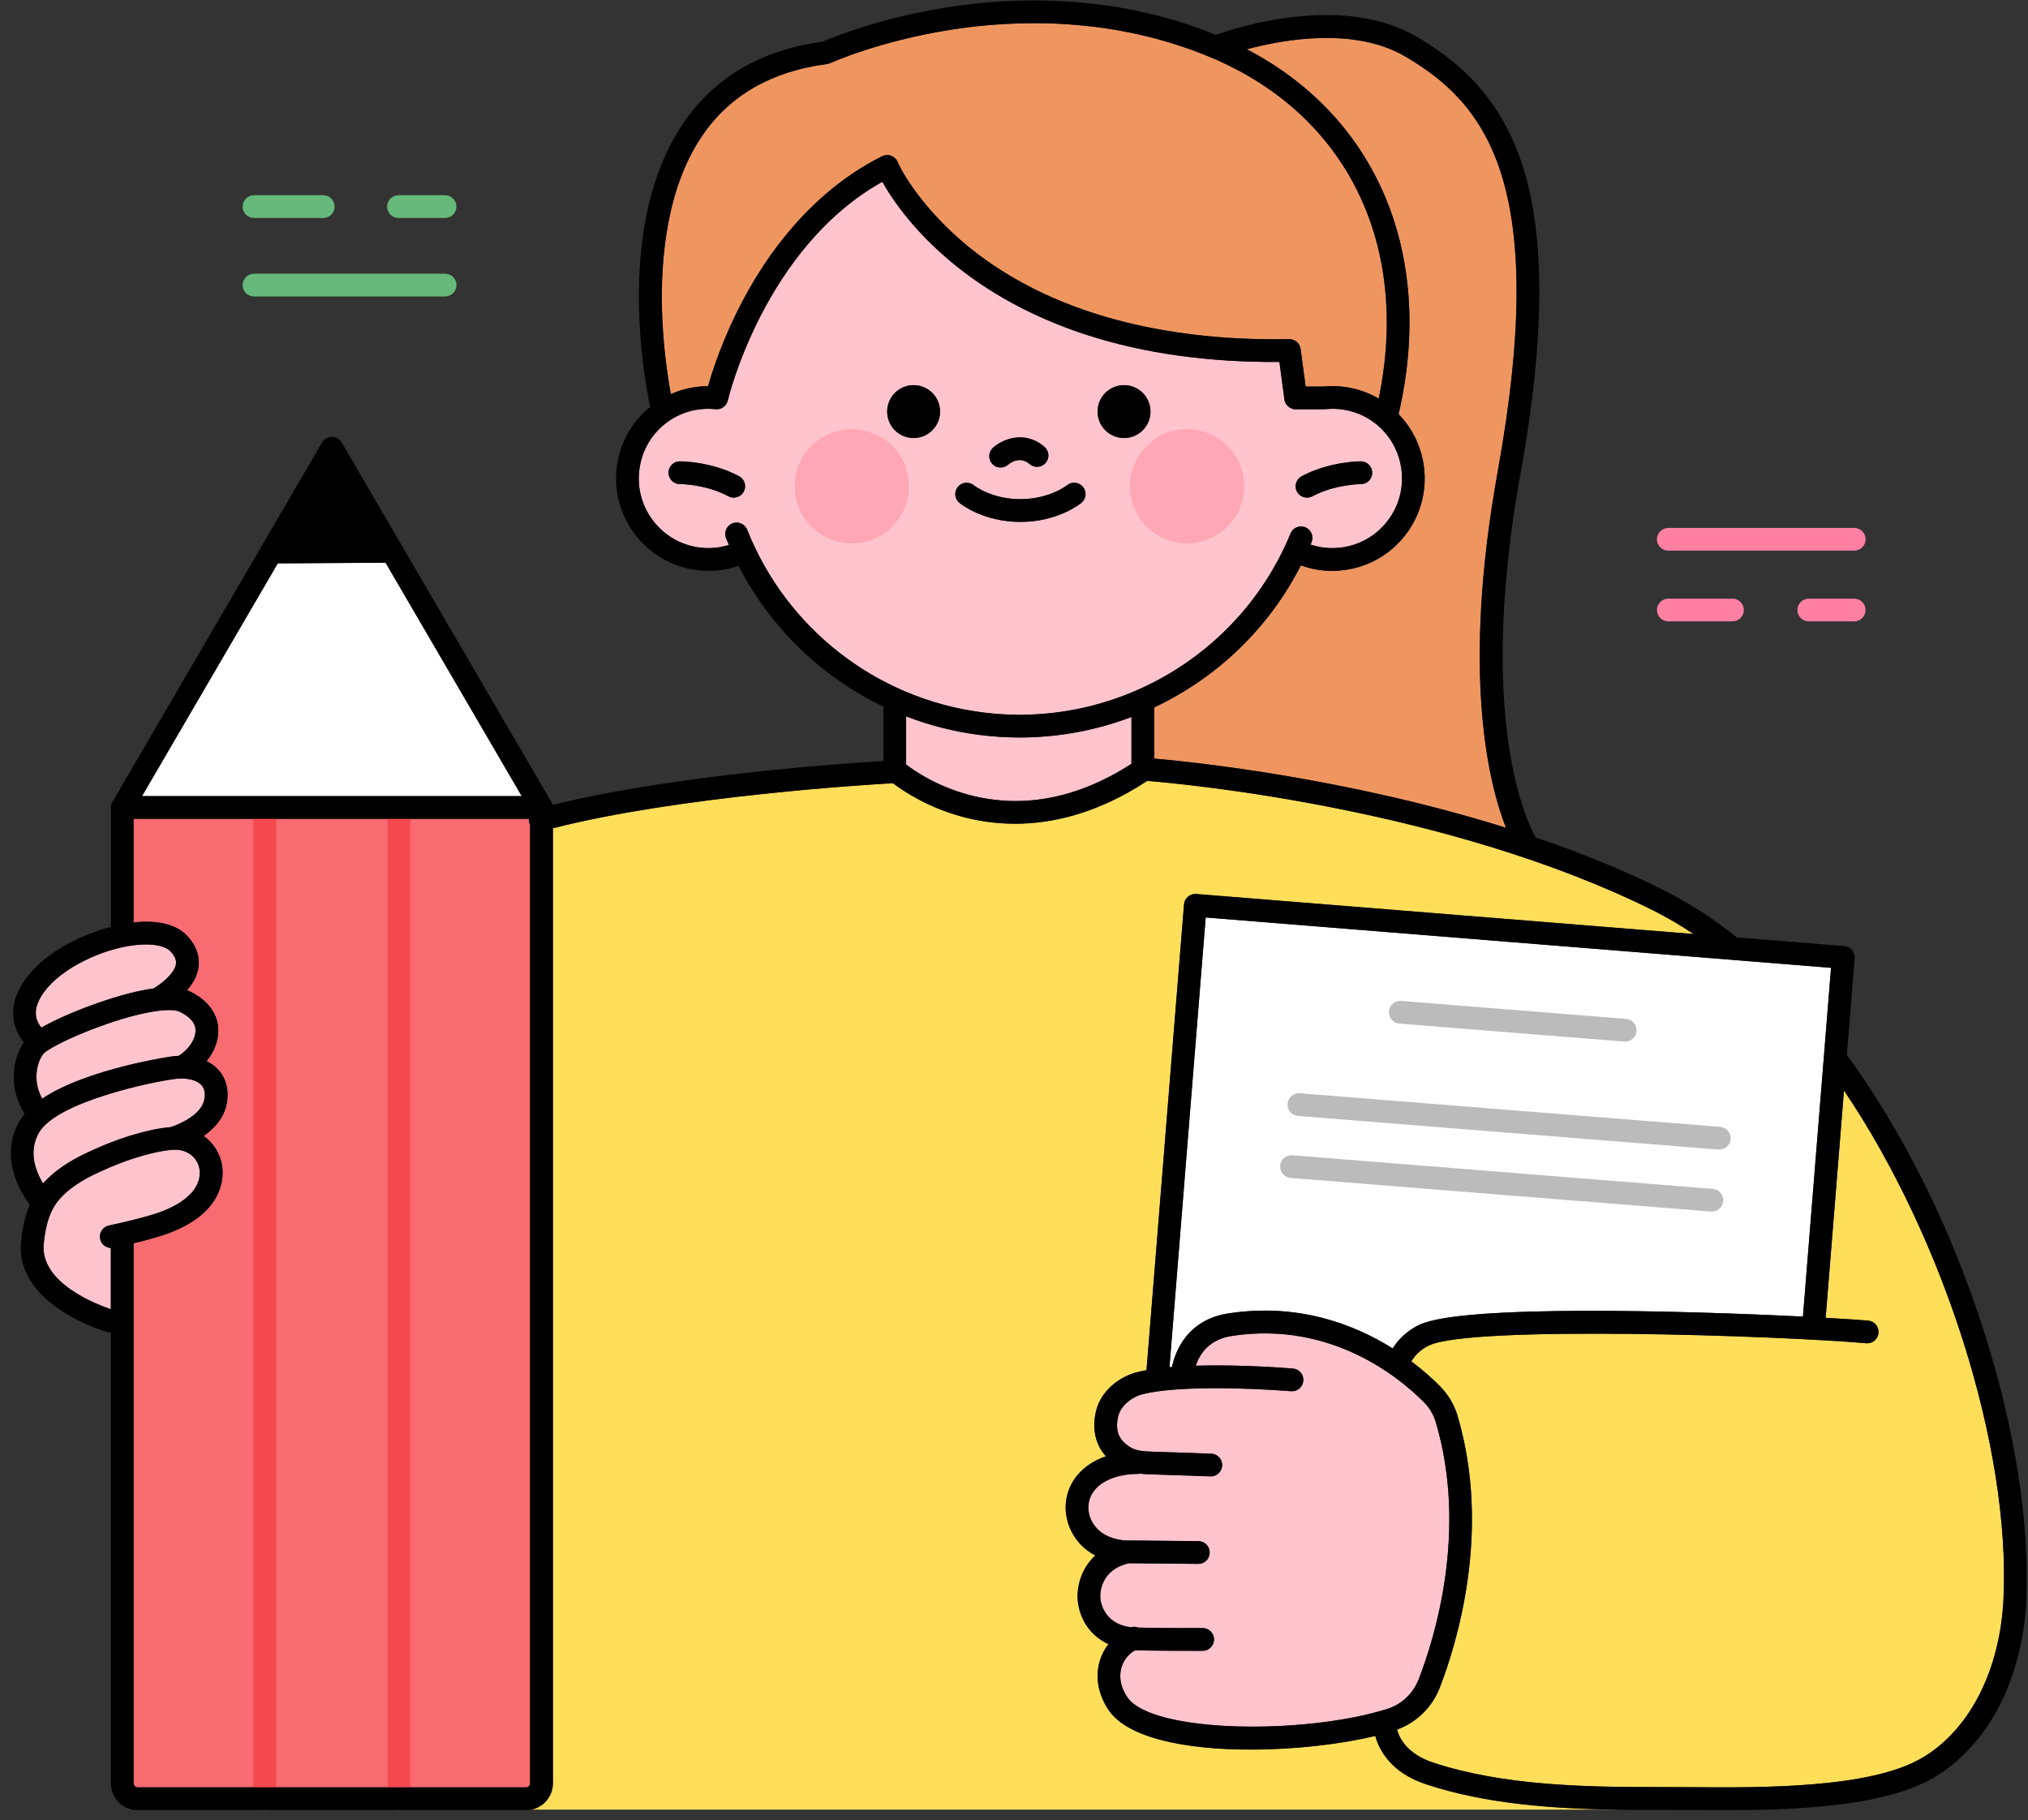
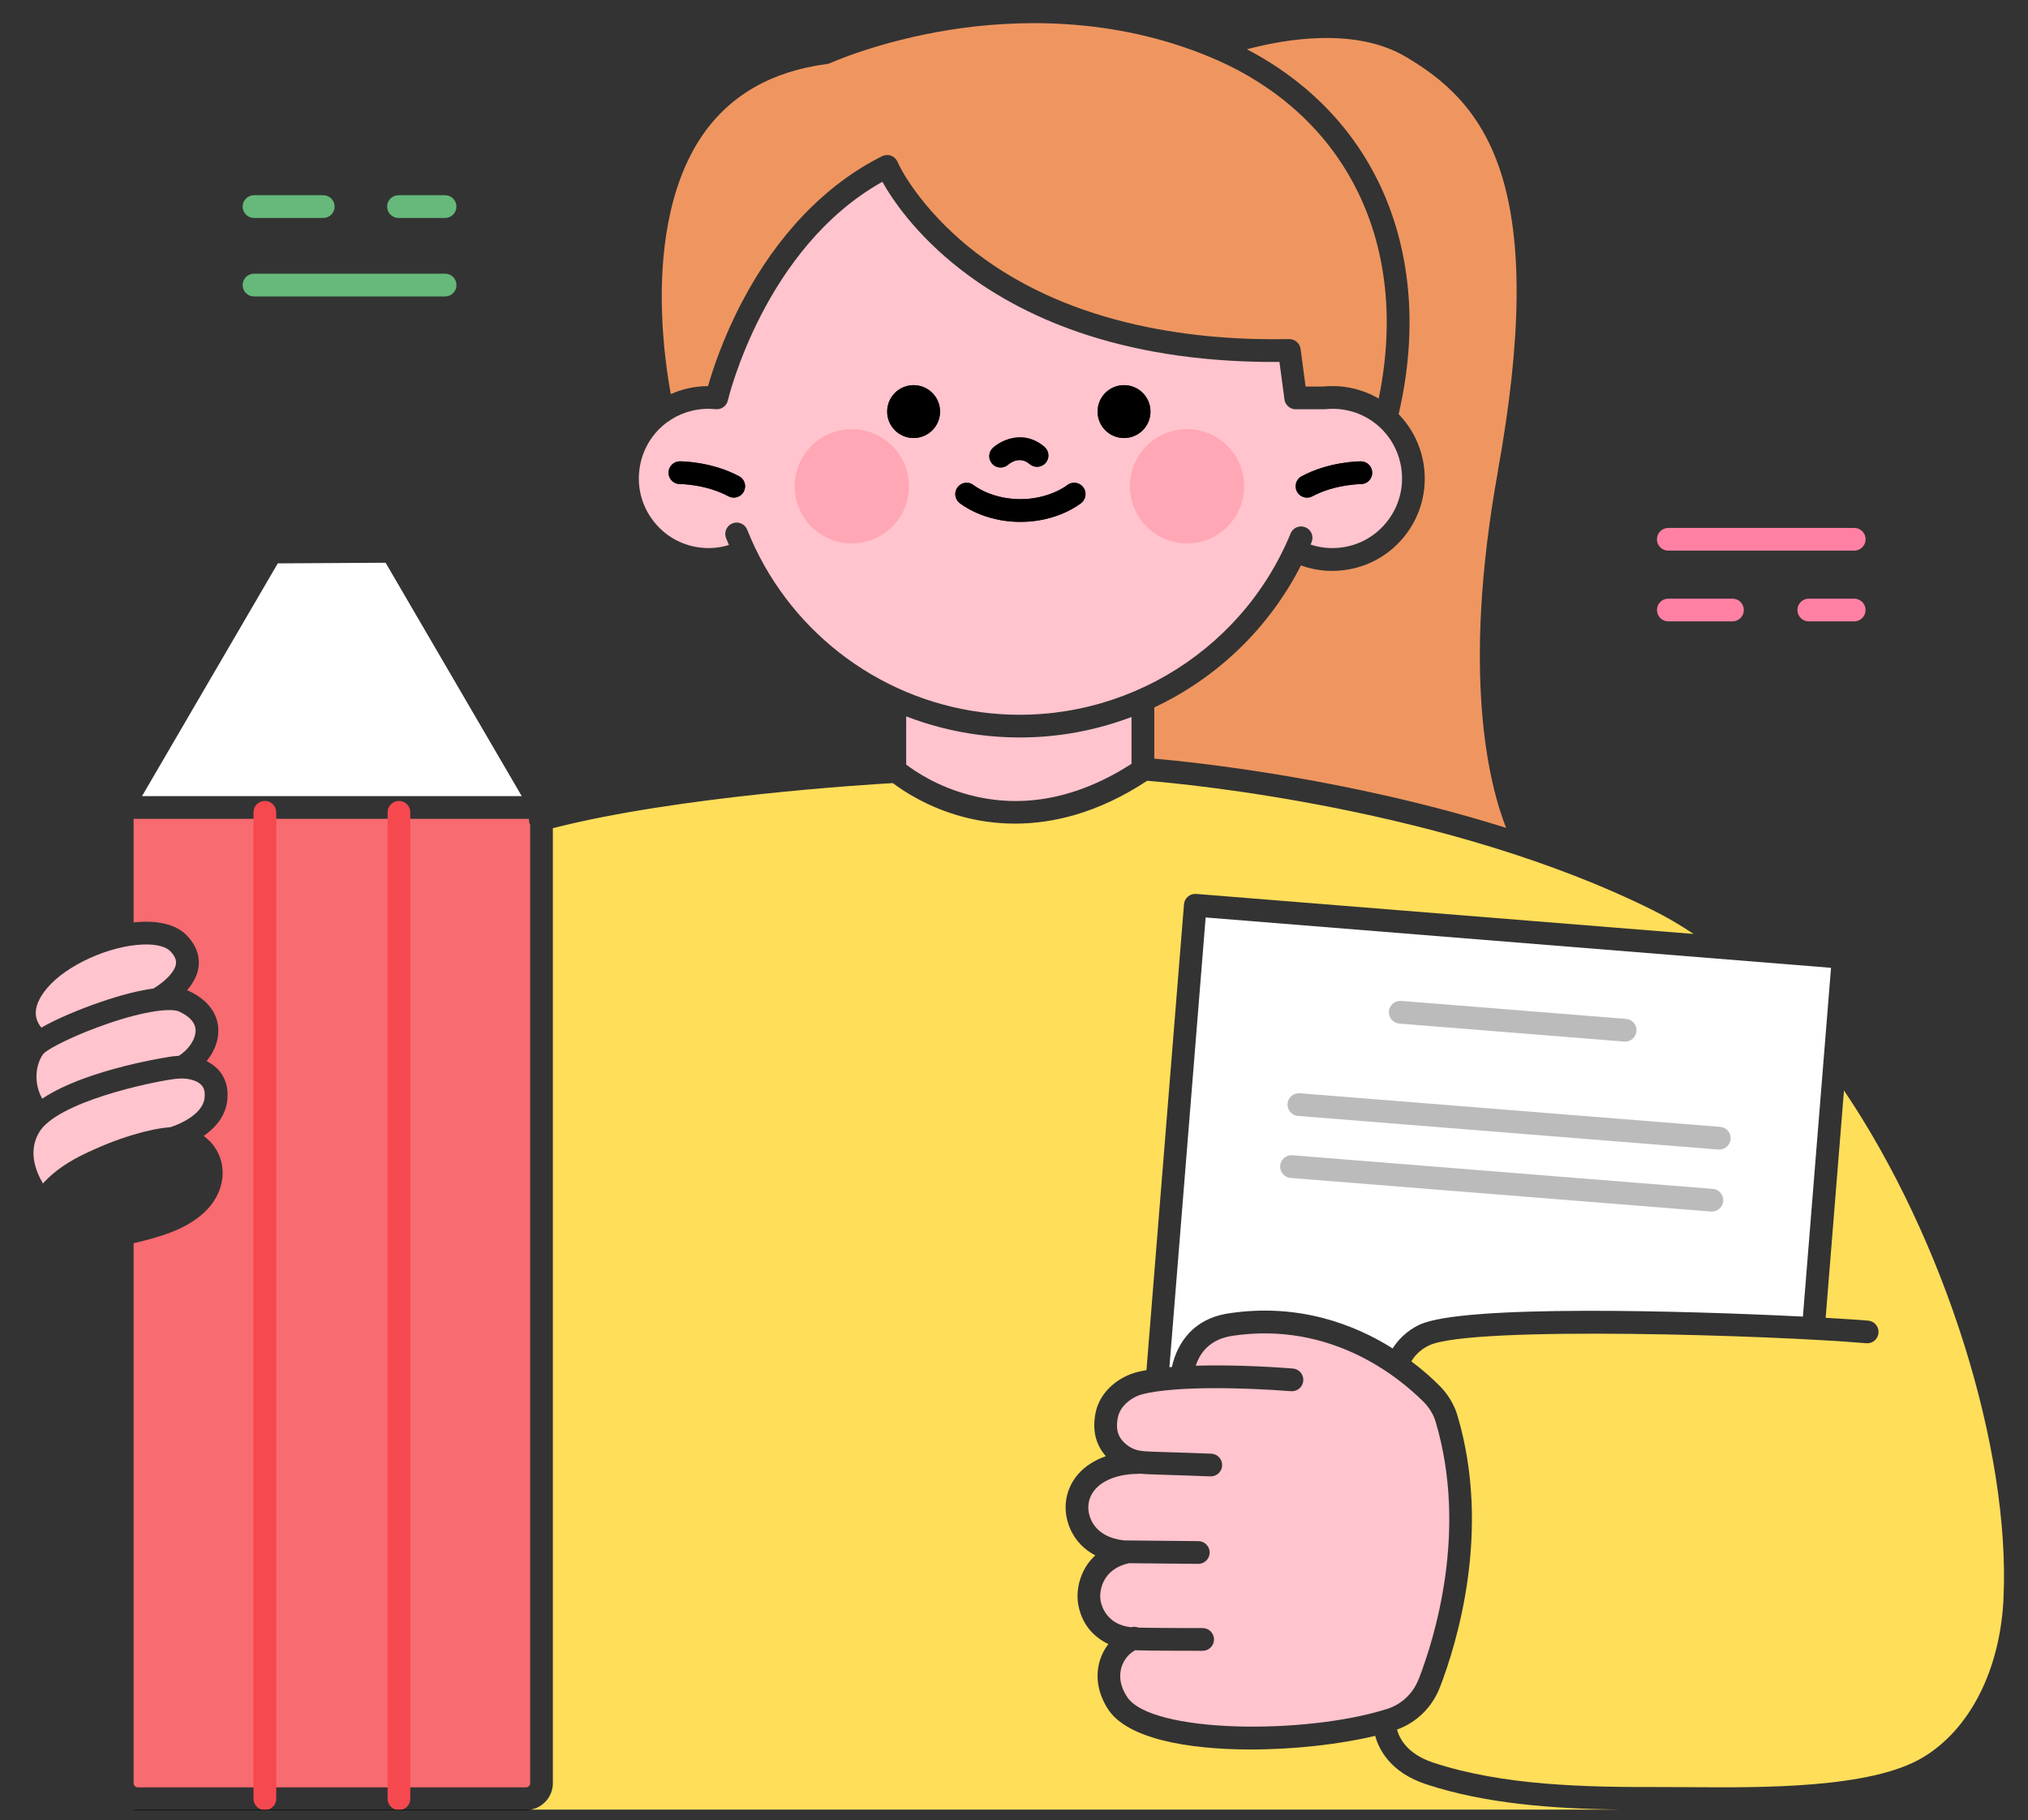
<svg xmlns="http://www.w3.org/2000/svg" width="176" height="158" viewBox="0 0 176 158" fill="none">
  <rect x="0" y="0" width="176" height="158" fill="#333333" stroke="none" />
  <path d="M45.908 71.076H11.596V80.069C11.874 80.04 12.15 80.017 12.409 80.01C14.11 79.961 15.431 80.374 16.228 81.213C17.222 82.259 17.323 83.272 17.231 83.938C17.127 84.705 16.73 85.38 16.235 85.951C16.287 85.97 16.336 85.99 16.382 86.013C18.569 87.026 18.93 88.557 18.949 89.377C18.976 90.403 18.546 91.35 17.93 92.108C18.29 92.285 18.608 92.508 18.874 92.777C19.366 93.278 19.91 94.183 19.707 95.632C19.517 96.983 18.618 97.947 17.674 98.603C17.979 98.819 18.254 99.078 18.487 99.376C19.307 100.425 19.536 101.783 19.113 103.104C18.379 105.405 16.005 106.609 14.143 107.215C13.307 107.487 12.458 107.71 11.596 107.917V154.78C11.596 154.98 11.76 155.143 11.96 155.143H45.646C45.846 155.143 46.01 154.98 46.01 154.78V71.597C45.981 71.538 45.954 71.479 45.938 71.414C45.908 71.302 45.899 71.191 45.908 71.083V71.076Z" fill="#F86B70" />
  <path d="M34.623 69.523C34.079 69.523 33.637 69.966 33.637 70.51V156.128C33.637 156.673 34.079 157.115 34.623 157.115C35.168 157.115 35.61 156.673 35.61 156.128V70.51C35.61 69.966 35.168 69.523 34.623 69.523Z" fill="#F6494F" />
  <path d="M22.985 69.523C22.441 69.523 21.998 69.966 21.998 70.51V156.128C21.998 156.673 22.441 157.115 22.985 157.115C23.529 157.115 23.972 156.673 23.972 156.128V70.51C23.972 69.966 23.529 69.523 22.985 69.523Z" fill="#F6494F" />
  <path d="M123.121 145.757C124.502 142.19 127.403 132.869 124.593 123.414C124.407 122.784 124.046 122.188 123.551 121.689C121.403 119.535 115.489 114.663 106.939 115.952C104.945 116.254 104.116 117.486 103.775 118.545C106.503 118.463 109.581 118.585 112.197 118.788C112.742 118.83 113.148 119.306 113.106 119.85C113.063 120.394 112.588 120.798 112.043 120.758C107.873 120.43 101.998 120.302 99.169 121.014C98.254 121.243 97.221 122.011 97.015 123.024C96.782 124.171 97.064 124.922 97.959 125.538C98.49 125.902 99.044 125.981 100.015 126.007C101.923 126.06 105.083 126.181 105.116 126.181C105.66 126.2 106.086 126.659 106.063 127.204C106.044 127.735 105.604 128.151 105.077 128.151C105.063 128.151 105.05 128.151 105.037 128.151C105.004 128.151 101.854 128.03 99.959 127.977C99.618 127.968 99.277 127.951 98.939 127.912C98.87 127.928 98.802 127.935 98.729 127.935C96.726 127.935 94.628 128.777 94.457 130.656C94.372 131.594 94.916 133.43 97.572 133.712H97.834C97.883 133.712 97.929 133.712 97.979 133.715L104.004 133.771C104.549 133.777 104.988 134.223 104.981 134.767C104.975 135.308 104.536 135.744 103.995 135.744C103.995 135.744 103.988 135.744 103.985 135.744L97.982 135.688C95.582 136.22 95.385 138.2 95.513 138.928C95.602 139.429 96.057 141.016 98.159 141.246C98.375 141.183 98.595 141.2 98.792 141.278C100.477 141.321 104.329 141.318 104.372 141.318C104.916 141.318 105.358 141.76 105.358 142.304C105.358 142.849 104.919 143.291 104.372 143.291C104.345 143.291 104.231 143.291 104.05 143.291C103.024 143.291 99.844 143.288 98.506 143.245C97.962 143.547 97.536 144.065 97.339 144.681C97.156 145.262 97.087 146.19 97.821 147.301C99.893 150.445 113.243 150.606 120.387 148.334C121.639 147.937 122.633 146.996 123.115 145.753L123.121 145.757Z" fill="#FFC4CD" />
  <path d="M129.997 40.858C132.079 29.341 132.158 20.856 130.233 14.919C128.43 9.358 125.069 6.752 122.017 4.939C117.64 2.336 111.519 3.395 108.211 4.277C113.555 7.07 117.581 11.24 119.939 16.45C122.522 22.161 123.02 28.905 121.381 35.954C122.578 37.183 123.348 38.76 123.578 40.488C123.856 42.609 123.296 44.714 121.991 46.415C120.689 48.114 118.801 49.205 116.68 49.484C116.322 49.53 115.968 49.556 115.614 49.556C114.739 49.556 113.877 49.412 113.041 49.127C112.995 49.11 112.949 49.091 112.909 49.068C110.103 54.582 105.569 58.864 100.176 61.405V65.85C103.661 66.155 116.942 67.539 130.708 71.86C129.253 68.165 126.791 58.631 130.004 40.862L129.997 40.858Z" fill="#EF9660" />
  <path d="M106.639 113.999C112.694 113.084 117.543 114.959 120.861 117.044C121.277 116.389 122.012 115.533 123.215 114.976C127.025 113.218 146.348 113.776 156.465 114.281L158.905 84.007L104.632 79.637L101.488 118.671C101.56 118.664 101.633 118.657 101.705 118.654C101.996 117.294 103.029 114.543 106.636 113.999H106.639Z" fill="white" />
  <path d="M173.874 138.738C174.484 125.7 168.727 107.54 160.029 94.652L158.439 114.389C160.153 114.484 161.448 114.573 162.13 114.632C162.675 114.681 163.075 115.159 163.025 115.7C162.976 116.245 162.497 116.645 161.957 116.595C154.344 115.923 127.801 115.041 124.041 116.772C123.208 117.156 122.729 117.756 122.483 118.166C123.539 118.959 124.365 119.716 124.942 120.297C125.667 121.025 126.198 121.91 126.48 122.851C129.463 132.889 126.408 142.712 124.959 146.469C124.293 148.187 122.949 149.505 121.244 150.128C121.408 150.774 122.031 152.223 124.382 152.997C130.437 154.99 137.512 155.137 144.243 155.118C144.98 155.118 145.81 155.121 146.685 155.128C152.914 155.173 162.33 155.246 166.842 152.567C170.956 150.125 173.585 144.954 173.877 138.735L173.874 138.738Z" fill="#FFDE5A" />
  <path d="M112.002 46.305C112.209 45.8 112.786 45.561 113.291 45.768C113.795 45.974 114.035 46.551 113.828 47.056C113.799 47.128 113.769 47.197 113.74 47.269C114.609 47.558 115.51 47.643 116.425 47.522C118.025 47.312 119.448 46.489 120.428 45.207C121.411 43.925 121.834 42.338 121.625 40.739C121.195 37.473 118.29 35.178 115.015 35.519C114.982 35.522 114.946 35.526 114.913 35.526H112.451C112.451 35.526 112.435 35.526 112.428 35.526C112.405 35.526 112.382 35.526 112.359 35.522C112.35 35.522 112.34 35.522 112.33 35.519C112.307 35.519 112.284 35.513 112.261 35.509C112.251 35.509 112.241 35.506 112.235 35.503C112.212 35.496 112.189 35.493 112.169 35.486C112.159 35.486 112.15 35.48 112.143 35.477C112.123 35.47 112.1 35.463 112.081 35.454C112.071 35.45 112.061 35.447 112.055 35.441C112.035 35.431 112.015 35.421 111.996 35.411C111.986 35.408 111.979 35.401 111.969 35.398C111.95 35.388 111.933 35.375 111.914 35.365C111.907 35.358 111.897 35.355 111.891 35.349C111.874 35.336 111.855 35.322 111.838 35.309C111.832 35.303 111.825 35.296 111.815 35.29C111.799 35.276 111.782 35.26 111.766 35.244C111.76 35.237 111.753 35.231 111.746 35.224C111.73 35.208 111.717 35.191 111.701 35.175C111.694 35.168 111.687 35.158 111.681 35.152C111.668 35.136 111.655 35.119 111.641 35.099C111.635 35.09 111.628 35.08 111.622 35.073C111.612 35.057 111.599 35.041 111.589 35.021C111.582 35.011 111.576 34.998 111.569 34.985C111.56 34.968 111.553 34.952 111.546 34.936C111.54 34.922 111.533 34.906 111.53 34.893C111.523 34.877 111.52 34.863 111.514 34.847C111.507 34.831 111.504 34.811 111.497 34.795C111.494 34.782 111.491 34.768 111.487 34.752C111.484 34.732 111.481 34.713 111.478 34.696C111.478 34.686 111.474 34.677 111.471 34.667L111.038 31.418C104.924 31.46 99.331 30.683 94.4 29.097C90.239 27.759 86.541 25.848 83.404 23.418C79.473 20.372 77.424 17.291 76.575 15.779C66.316 21.526 63.198 34.624 63.166 34.758C63.054 35.244 62.598 35.572 62.103 35.519C60.674 35.372 59.317 35.726 58.202 36.44C58.127 36.513 58.041 36.572 57.943 36.617C56.641 37.555 55.72 39.011 55.494 40.739C55.284 42.338 55.707 43.925 56.691 45.207C57.674 46.489 59.094 47.309 60.694 47.522C61.566 47.636 62.431 47.561 63.261 47.305C63.175 47.109 63.093 46.909 63.011 46.709C62.812 46.204 63.057 45.63 63.566 45.427C64.07 45.227 64.644 45.473 64.847 45.981C68.251 54.548 76.034 60.619 85.164 61.822C96.59 63.331 107.629 56.947 112.005 46.305H112.002ZM112.966 41.335C115.382 40.044 117.999 40.044 118.11 40.044C118.654 40.044 119.094 40.489 119.09 41.037C119.09 41.581 118.648 42.017 118.103 42.017C118.077 42.017 115.858 42.027 113.894 43.076C113.746 43.155 113.586 43.191 113.432 43.191C113.077 43.191 112.737 43.001 112.559 42.669C112.304 42.188 112.484 41.591 112.966 41.335ZM64.549 42.669C64.372 43.001 64.031 43.191 63.677 43.191C63.52 43.191 63.362 43.155 63.215 43.076C61.231 42.017 59.028 42.014 59.008 42.017H59.002C58.461 42.017 58.018 41.578 58.015 41.037C58.015 40.493 58.451 40.047 58.995 40.044C59.107 40.044 61.723 40.044 64.139 41.335C64.621 41.591 64.802 42.191 64.546 42.669H64.549ZM86.184 38.857C86.954 38.171 88.882 37.273 90.646 38.788C91.059 39.142 91.108 39.765 90.751 40.178C90.397 40.591 89.774 40.64 89.361 40.283C88.466 39.516 87.594 40.243 87.495 40.332C87.308 40.499 87.072 40.581 86.84 40.581C86.567 40.581 86.295 40.47 86.102 40.25C85.741 39.843 85.777 39.221 86.184 38.857ZM79.289 38.021C78.02 38.021 76.994 36.995 76.994 35.726C76.994 34.457 78.02 33.431 79.289 33.431C80.558 33.431 81.584 34.457 81.584 35.726C81.584 36.995 80.558 38.021 79.289 38.021ZM93.852 43.647C93.77 43.715 91.816 45.299 88.558 45.299C85.299 45.299 83.345 43.715 83.263 43.647C82.843 43.299 82.784 42.676 83.132 42.257C83.479 41.837 84.096 41.778 84.515 42.122C84.551 42.151 86.059 43.325 88.558 43.325C91.056 43.325 92.58 42.138 92.593 42.125C93.013 41.778 93.636 41.837 93.984 42.257C94.331 42.676 94.272 43.299 93.852 43.647ZM97.55 38.021C96.282 38.021 95.256 36.995 95.256 35.726C95.256 34.457 96.282 33.431 97.55 33.431C98.819 33.431 99.846 34.457 99.846 35.726C99.846 36.995 98.819 38.021 97.55 38.021Z" fill="#FFC4CD" />
-   <path d="M9.446 106.378C10.856 106.073 12.226 105.761 13.528 105.338C14.692 104.961 16.725 104.089 17.23 102.502C17.449 101.814 17.341 101.116 16.928 100.591C16.492 100.037 15.797 99.749 15.02 99.801C14.075 99.867 13.115 100.112 12.472 100.293C11.223 100.634 9.909 101.132 8.443 101.817C7.027 102.48 6.02 103.161 5.279 103.961C4.43 104.876 3.971 106.115 3.794 107.981C3.473 111.381 8.453 113.249 9.62 113.643V108.328C9.181 108.312 8.791 108.004 8.692 107.555C8.578 107.024 8.915 106.496 9.446 106.381V106.378Z" fill="#FFC4CD" />
  <path d="M119.357 150.67C116.371 151.392 112.384 151.857 108.532 151.857C103.05 151.857 97.844 150.91 96.181 148.388C95.277 147.015 95.021 145.487 95.467 144.084C95.627 143.582 95.877 143.113 96.191 142.704C94.962 142.123 93.893 141.041 93.575 139.274C93.359 138.071 93.683 136.261 95.054 135.009C93.011 133.943 92.365 131.904 92.493 130.478C92.667 128.56 93.978 127.091 95.972 126.4C95.25 125.586 94.729 124.38 95.08 122.633C95.463 120.721 97.168 119.479 98.686 119.098C98.936 119.036 99.208 118.98 99.496 118.928L102.752 78.497C102.794 77.953 103.27 77.55 103.814 77.593L146.979 81.068C145.811 80.287 144.631 79.596 143.444 79.006C125.649 70.154 102.827 68.036 99.555 67.773C95.257 70.606 91.323 71.491 88.087 71.491C86.349 71.491 84.815 71.236 83.53 70.891C80.51 70.078 78.396 68.665 77.487 67.973C75.422 68.091 58.925 69.091 47.981 71.885V154.778C47.981 155.922 47.155 156.876 46.066 157.076H140.53C134.796 156.995 128.967 156.585 123.76 154.873C120.626 153.841 119.649 151.801 119.347 150.67H119.357Z" fill="#FFDE5A" />
  <path d="M33.464 48.846L24.107 48.901L12.324 69.107H45.28L33.464 48.846Z" fill="white" />
  <path d="M84.901 63.778C82.734 63.493 80.636 62.952 78.643 62.182V66.365C79.38 66.929 81.338 68.27 84.134 69.004C88.77 70.224 93.501 69.316 98.199 66.303V62.234C95.143 63.395 91.862 64.014 88.498 64.014C87.308 64.014 86.111 63.936 84.904 63.778H84.901Z" fill="#FFC4CD" />
  <path d="M3.588 89.198C4.916 88.434 6.906 87.604 8.634 87.008C10.631 86.319 12.155 85.959 13.325 85.801C14.44 85.113 15.184 84.303 15.27 83.674C15.286 83.542 15.342 83.149 14.791 82.572C14.404 82.165 13.555 81.949 12.463 81.982C9.529 82.07 5.778 83.765 4.097 85.759C3.352 86.641 3.024 87.454 3.12 88.172C3.179 88.604 3.385 88.952 3.588 89.198Z" fill="#FFC4CD" />
  <path d="M58.218 34.207C59.231 33.755 60.329 33.518 61.447 33.515C61.821 32.194 62.722 29.397 64.404 26.191C67.457 20.375 71.656 16.005 76.551 13.559C76.794 13.438 77.076 13.421 77.331 13.516C77.587 13.611 77.79 13.805 77.899 14.054C78.492 15.428 80.685 18.85 84.708 21.939C93.144 28.414 104.136 29.591 111.874 29.433C112.372 29.427 112.805 29.791 112.87 30.289L113.306 33.551H114.854C116.539 33.387 118.204 33.755 119.65 34.597C122.404 21.237 116.896 9.953 105.113 4.995C96.527 1.383 88.013 1.701 82.383 2.599C76.246 3.582 72.096 5.454 72.056 5.474C71.968 5.517 71.869 5.543 71.771 5.556C67.004 6.172 63.371 8.248 60.975 11.723C57.85 16.257 57.329 22.444 57.444 26.834C57.526 29.988 57.936 32.692 58.215 34.204L58.218 34.207Z" fill="#EF9660" />
  <path d="M7.607 100.03C9.174 99.296 10.593 98.761 11.944 98.391C12.639 98.194 13.685 97.928 14.77 97.843C15.603 97.594 17.553 96.728 17.747 95.358C17.858 94.568 17.557 94.26 17.459 94.161C17.042 93.735 16.177 93.532 15.255 93.643C13.082 93.906 4.918 95.663 3.387 98.302C2.781 99.348 2.748 100.545 3.289 101.856C3.423 102.181 3.577 102.476 3.728 102.728C3.761 102.692 3.79 102.653 3.826 102.617C4.748 101.627 5.948 100.804 7.6 100.03H7.607Z" fill="#FFC4CD" />
  <path d="M9.319 88.866C6.768 89.745 4.889 90.683 4.129 91.181C4.073 91.23 4.014 91.27 3.952 91.306C3.883 91.358 3.83 91.401 3.798 91.437C3.306 92.014 2.729 93.643 3.66 95.368C7.591 92.742 14.935 91.696 15.023 91.686C15.187 91.666 15.351 91.653 15.512 91.647C16.361 91.132 16.994 90.188 16.974 89.427C16.957 88.781 16.479 88.234 15.551 87.804C14.882 87.496 12.695 87.703 9.319 88.863V88.866Z" fill="#FFC4CD" />
  <path d="M77.602 45.537C79.438 43.506 79.281 40.372 77.251 38.535C75.22 36.699 72.086 36.856 70.249 38.886C68.413 40.917 68.57 44.051 70.6 45.888C72.63 47.724 75.765 47.567 77.602 45.537Z" fill="#FFA7B4" />
  <path d="M107.968 41.958C108.106 44.692 106.001 47.02 103.267 47.157C100.532 47.295 98.205 45.19 98.067 42.456C97.929 39.722 100.034 37.394 102.768 37.256C105.503 37.119 107.83 39.224 107.968 41.958Z" fill="#FFA7B4" />
  <path d="M92.591 42.129C92.591 42.129 91.069 43.329 88.555 43.329C86.04 43.329 84.552 42.155 84.512 42.126C84.093 41.781 83.473 41.844 83.129 42.26C82.781 42.68 82.84 43.303 83.26 43.65C83.342 43.719 85.296 45.303 88.555 45.303C91.814 45.303 93.768 43.719 93.85 43.65C94.269 43.303 94.328 42.68 93.981 42.26C93.633 41.84 93.01 41.781 92.591 42.129Z" fill="black" />
  <path d="M64.142 41.337C61.726 40.045 59.106 40.048 58.998 40.045C58.454 40.045 58.014 40.491 58.018 41.038C58.018 41.583 58.46 42.019 59.004 42.019H59.011C59.031 42.015 61.234 42.019 63.217 43.078C63.365 43.156 63.526 43.196 63.68 43.192C64.034 43.192 64.375 43.002 64.552 42.671C64.807 42.189 64.627 41.592 64.145 41.337H64.142Z" fill="black" />
  <path d="M113.43 43.196C113.587 43.196 113.744 43.16 113.892 43.081C115.856 42.036 118.072 42.023 118.101 42.023C118.642 42.023 119.085 41.583 119.088 41.042C119.088 40.498 118.652 40.052 118.108 40.049C117.997 40.049 115.38 40.049 112.964 41.341C112.482 41.596 112.302 42.196 112.558 42.675C112.735 43.006 113.076 43.196 113.43 43.196Z" fill="black" />
  <path d="M86.839 40.582C87.072 40.582 87.305 40.5 87.495 40.333C87.59 40.248 88.465 39.517 89.36 40.284C89.773 40.638 90.396 40.592 90.75 40.179C91.104 39.766 91.058 39.143 90.645 38.789C88.882 37.278 86.957 38.173 86.183 38.858C85.777 39.218 85.737 39.845 86.101 40.251C86.295 40.471 86.567 40.582 86.839 40.582Z" fill="black" />
  <path d="M79.287 33.432C78.018 33.432 76.992 34.458 76.992 35.727C76.992 36.995 78.018 38.022 79.287 38.022C80.556 38.022 81.582 36.995 81.582 35.727C81.582 34.458 80.556 33.432 79.287 33.432Z" fill="black" />
  <path d="M97.547 33.432C96.278 33.432 95.252 34.458 95.252 35.727C95.252 36.995 96.278 38.022 97.547 38.022C98.816 38.022 99.842 36.995 99.842 35.727C99.842 34.458 98.816 33.432 97.547 33.432Z" fill="black" />
  <path d="M11.958 157.117H45.645C45.789 157.117 45.933 157.101 46.071 157.078H11.535C11.673 157.104 11.814 157.117 11.961 157.117H11.958Z" fill="black" />
-   <path d="M144.247 157.095C144.978 157.095 145.798 157.098 146.67 157.104C147.535 157.111 148.457 157.117 149.417 157.117C150.545 157.117 151.729 157.108 152.935 157.078H140.529C141.775 157.095 143.014 157.098 144.244 157.095H144.247Z" fill="black" />
-   <path d="M175.848 138.828C176.16 132.195 174.852 123.917 172.163 115.514C169.318 106.613 165.213 98.338 160.295 91.585C160.292 91.578 160.285 91.572 160.282 91.565L160.958 83.179C160.977 82.916 160.895 82.661 160.725 82.461C160.554 82.261 160.315 82.136 160.053 82.116L150.722 81.365C150.696 81.339 150.67 81.316 150.64 81.293C148.591 79.667 146.467 78.3 144.326 77.235C140.775 75.468 137.028 73.966 133.277 72.691C133.267 72.671 133.254 72.648 133.244 72.628C133.231 72.605 131.887 70.392 131.058 65.442C129.668 57.137 130.769 47.676 131.943 41.204C134.084 29.359 134.139 20.559 132.113 14.304C130.097 8.085 126.199 5.121 123.029 3.236C116.609 -0.581 107.505 2.318 105.521 3.026C96.601 -0.613 87.831 -0.276 82.011 0.665C76.189 1.606 72.176 3.272 71.379 3.619C66.101 4.334 62.055 6.685 59.354 10.612C53.501 19.113 55.78 32.244 56.423 35.319C54.829 36.614 53.803 38.443 53.534 40.486C52.957 44.866 56.049 48.902 60.432 49.482C60.789 49.528 61.144 49.554 61.498 49.554C62.373 49.554 63.235 49.41 64.071 49.125C64.081 49.125 64.088 49.118 64.097 49.115C66.858 54.498 71.304 58.77 76.667 61.337V66.052C74.979 66.157 71.172 66.412 66.606 66.888C61.301 67.435 53.928 68.389 47.954 69.868C47.954 69.861 47.951 69.852 47.948 69.845C47.944 69.829 47.938 69.812 47.934 69.799C47.931 69.786 47.925 69.773 47.921 69.76C47.915 69.743 47.908 69.724 47.902 69.707C47.895 69.697 47.892 69.684 47.885 69.674C47.876 69.655 47.866 69.638 47.856 69.619C47.856 69.615 47.853 69.612 47.849 69.609L29.654 38.407C29.477 38.106 29.152 37.919 28.801 37.919C28.45 37.919 28.126 38.106 27.949 38.407L9.753 69.609C9.753 69.609 9.75 69.615 9.747 69.619C9.737 69.638 9.727 69.655 9.717 69.674C9.711 69.684 9.707 69.697 9.701 69.707C9.694 69.724 9.688 69.743 9.681 69.76C9.678 69.773 9.671 69.786 9.668 69.799C9.661 69.815 9.658 69.832 9.655 69.845C9.652 69.861 9.645 69.878 9.642 69.894C9.642 69.907 9.638 69.92 9.635 69.933C9.632 69.953 9.629 69.973 9.625 69.992C9.625 70.005 9.625 70.015 9.625 70.028C9.625 70.048 9.625 70.071 9.625 70.091C9.625 70.094 9.625 70.097 9.625 70.104V80.454C7.042 81.129 4.232 82.556 2.596 84.5C1.468 85.841 0.99 87.178 1.177 88.483C1.301 89.342 1.688 90.004 2.068 90.467C1.193 91.752 0.606 94.253 2.14 96.686C1.967 96.892 1.813 97.102 1.685 97.322C0.757 98.925 0.691 100.778 1.498 102.682C1.842 103.499 2.281 104.158 2.586 104.564C2.091 105.715 1.918 106.892 1.829 107.803C1.314 113.262 8.993 115.531 9.32 115.623C9.412 115.649 9.504 115.662 9.592 115.662C9.602 115.662 9.612 115.662 9.622 115.662V154.791C9.622 155.935 10.448 156.889 11.537 157.089H46.072C47.161 156.889 47.987 155.935 47.987 154.791V71.897C58.927 69.101 75.428 68.101 77.493 67.986C78.402 68.678 80.516 70.091 83.536 70.904C84.818 71.248 86.352 71.504 88.093 71.504C91.326 71.504 95.26 70.619 99.561 67.786C102.836 68.052 125.658 70.169 143.45 79.018C144.637 79.608 145.817 80.3 146.985 81.08L103.82 77.605C103.276 77.562 102.8 77.966 102.758 78.51L99.502 118.94C99.217 118.993 98.945 119.049 98.692 119.111C97.174 119.491 95.473 120.734 95.086 122.645C94.735 124.393 95.256 125.599 95.978 126.412C93.984 127.104 92.673 128.576 92.499 130.491C92.371 131.917 93.02 133.953 95.06 135.021C93.689 136.277 93.365 138.084 93.581 139.287C93.896 141.051 94.968 142.136 96.197 142.716C95.883 143.126 95.633 143.595 95.473 144.096C95.027 145.496 95.279 147.024 96.188 148.401C97.85 150.922 103.056 151.87 108.538 151.87C112.39 151.87 116.373 151.401 119.363 150.683C119.668 151.814 120.642 153.853 123.776 154.886C128.982 156.601 134.808 157.01 140.546 157.089H152.951C158.4 156.951 164.328 156.378 167.862 154.279C172.547 151.499 175.537 145.729 175.862 138.841L175.848 138.828ZM24.106 48.899L33.463 48.843L45.279 69.107H12.323L24.106 48.902V48.899ZM4.098 85.759C5.776 83.765 9.53 82.07 12.464 81.982C13.556 81.949 14.405 82.165 14.792 82.572C15.34 83.149 15.287 83.543 15.271 83.674C15.186 84.306 14.445 85.116 13.327 85.801C12.156 85.955 10.629 86.319 8.635 87.008C6.907 87.605 4.914 88.434 3.59 89.198C3.39 88.952 3.18 88.601 3.121 88.172C3.026 87.454 3.354 86.644 4.098 85.759ZM15.546 87.801C16.474 88.231 16.956 88.778 16.969 89.424C16.989 90.185 16.356 91.126 15.507 91.644C15.346 91.65 15.182 91.663 15.018 91.683C14.93 91.693 7.586 92.739 3.655 95.365C2.724 93.64 3.301 92.011 3.793 91.434C3.826 91.398 3.878 91.352 3.947 91.303C4.009 91.27 4.068 91.227 4.124 91.178C4.881 90.68 6.763 89.742 9.314 88.864C12.691 87.703 14.877 87.493 15.546 87.805V87.801ZM3.291 101.856C2.75 100.545 2.783 99.348 3.39 98.302C4.917 95.663 13.084 93.906 15.258 93.644C16.179 93.532 17.044 93.735 17.461 94.162C17.559 94.263 17.861 94.568 17.749 95.358C17.556 96.729 15.605 97.594 14.773 97.843C13.687 97.932 12.638 98.197 11.947 98.391C10.596 98.758 9.176 99.296 7.609 100.03C5.957 100.804 4.757 101.627 3.835 102.617C3.803 102.653 3.77 102.692 3.737 102.728C3.586 102.476 3.432 102.181 3.298 101.856H3.291ZM8.691 107.551C8.789 108 9.179 108.308 9.619 108.325V113.639C8.448 113.249 3.472 111.38 3.793 107.977C3.97 106.112 4.426 104.872 5.278 103.958C6.022 103.158 7.025 102.476 8.442 101.814C9.907 101.128 11.222 100.63 12.471 100.289C13.114 100.109 14.074 99.863 15.018 99.797C15.795 99.745 16.494 100.033 16.927 100.587C17.336 101.112 17.448 101.81 17.228 102.499C16.723 104.082 14.691 104.954 13.527 105.335C12.225 105.758 10.851 106.069 9.445 106.374C8.914 106.489 8.576 107.017 8.691 107.548V107.551ZM46.01 154.778C46.01 154.978 45.846 155.142 45.646 155.142H11.956C11.756 155.142 11.592 154.978 11.592 154.778V107.915C12.455 107.708 13.304 107.485 14.14 107.213C16.002 106.607 18.376 105.403 19.11 103.102C19.533 101.781 19.303 100.42 18.484 99.374C18.251 99.076 17.976 98.82 17.671 98.601C18.615 97.945 19.513 96.981 19.703 95.63C19.907 94.181 19.362 93.28 18.871 92.775C18.608 92.506 18.287 92.283 17.926 92.106C18.54 91.349 18.969 90.401 18.946 89.375C18.926 88.552 18.566 87.024 16.379 86.011C16.333 85.992 16.284 85.969 16.232 85.949C16.73 85.382 17.127 84.703 17.228 83.936C17.32 83.27 17.218 82.254 16.225 81.212C15.428 80.372 14.107 79.959 12.405 80.008C12.143 80.015 11.871 80.038 11.592 80.067V71.074H45.905C45.899 71.183 45.905 71.294 45.935 71.406C45.951 71.471 45.977 71.53 46.007 71.589V154.771L46.01 154.778ZM60.98 11.727C63.376 8.248 67.006 6.173 71.776 5.56C71.874 5.547 71.969 5.521 72.061 5.478C72.104 5.458 76.251 3.586 82.388 2.603C88.017 1.701 96.532 1.387 105.118 4.999C116.901 9.957 122.409 21.244 119.655 34.601C118.212 33.758 116.544 33.391 114.859 33.555H113.311L112.875 30.293C112.809 29.795 112.377 29.431 111.878 29.437C104.141 29.595 93.145 28.418 84.713 21.943C80.687 18.851 78.497 15.432 77.903 14.058C77.795 13.809 77.592 13.612 77.336 13.52C77.08 13.425 76.799 13.442 76.556 13.563C71.664 16.009 67.465 20.379 64.409 26.195C62.727 29.401 61.825 32.198 61.452 33.519C60.331 33.519 59.236 33.758 58.222 34.211C57.944 32.7 57.534 29.991 57.452 26.841C57.341 22.451 57.862 16.264 60.983 11.73L60.98 11.727ZM98.194 66.304C93.496 69.317 88.768 70.225 84.129 69.006C81.333 68.271 79.379 66.93 78.638 66.366V62.183C80.631 62.95 82.729 63.494 84.896 63.78C86.1 63.937 87.299 64.016 88.49 64.016C91.853 64.016 95.135 63.393 98.191 62.236V66.304H98.194ZM85.159 61.822C76.028 60.619 68.245 54.547 64.842 45.981C64.642 45.476 64.068 45.227 63.56 45.427C63.055 45.627 62.806 46.2 63.006 46.709C63.084 46.908 63.17 47.105 63.255 47.305C62.422 47.561 61.56 47.636 60.688 47.522C59.088 47.312 57.665 46.489 56.685 45.207C55.701 43.925 55.278 42.338 55.488 40.738C55.718 39.011 56.636 37.555 57.937 36.617C58.032 36.571 58.121 36.512 58.196 36.44C59.308 35.722 60.668 35.371 62.098 35.519C62.593 35.572 63.048 35.244 63.16 34.758C63.189 34.624 66.311 21.526 76.569 15.779C77.418 17.291 79.467 20.372 83.398 23.418C86.536 25.847 90.234 27.759 94.394 29.096C99.325 30.683 104.918 31.46 111.033 31.418L111.465 34.667C111.465 34.667 111.469 34.686 111.472 34.696C111.472 34.716 111.478 34.736 111.482 34.752C111.482 34.765 111.488 34.778 111.492 34.794C111.495 34.811 111.501 34.831 111.508 34.847C111.514 34.863 111.518 34.876 111.524 34.893C111.531 34.906 111.534 34.922 111.541 34.935C111.547 34.952 111.557 34.968 111.564 34.985C111.57 34.998 111.577 35.008 111.583 35.021C111.593 35.037 111.603 35.057 111.616 35.073C111.623 35.083 111.629 35.093 111.636 35.099C111.649 35.116 111.662 35.135 111.675 35.152C111.682 35.158 111.688 35.168 111.695 35.175C111.708 35.191 111.724 35.208 111.741 35.224C111.747 35.23 111.754 35.237 111.76 35.244C111.777 35.26 111.793 35.273 111.81 35.289C111.816 35.296 111.823 35.303 111.832 35.309C111.849 35.322 111.869 35.335 111.885 35.349C111.892 35.355 111.901 35.358 111.908 35.365C111.928 35.378 111.944 35.388 111.964 35.398C111.973 35.404 111.98 35.407 111.99 35.411C112.01 35.421 112.029 35.431 112.049 35.44C112.059 35.444 112.069 35.45 112.075 35.453C112.095 35.463 112.118 35.47 112.137 35.476C112.147 35.476 112.157 35.483 112.164 35.486C112.187 35.493 112.206 35.499 112.229 35.503C112.239 35.503 112.249 35.506 112.255 35.509C112.278 35.513 112.301 35.516 112.324 35.519C112.334 35.519 112.344 35.519 112.354 35.522C112.377 35.522 112.4 35.522 112.423 35.526C112.429 35.526 112.439 35.526 112.446 35.526H114.908C114.941 35.526 114.977 35.526 115.009 35.519C118.285 35.178 121.186 37.473 121.619 40.738C121.829 42.338 121.406 43.925 120.422 45.207C119.439 46.489 118.019 47.309 116.419 47.522C115.504 47.643 114.603 47.558 113.734 47.269C113.764 47.197 113.796 47.128 113.823 47.056C114.029 46.551 113.79 45.974 113.285 45.768C112.78 45.561 112.203 45.8 111.996 46.305C107.62 56.951 96.581 63.331 85.155 61.822H85.159ZM100.168 65.845V61.4C105.561 58.855 110.098 54.577 112.901 49.062C112.944 49.085 112.987 49.105 113.032 49.121C113.868 49.41 114.734 49.551 115.606 49.551C115.96 49.551 116.314 49.528 116.672 49.479C118.793 49.2 120.681 48.108 121.983 46.41C123.284 44.712 123.848 42.607 123.57 40.483C123.34 38.755 122.573 37.178 121.373 35.949C123.012 28.896 122.514 22.156 119.93 16.445C117.573 11.235 113.547 7.065 108.203 4.272C111.514 3.39 117.632 2.331 122.009 4.934C125.061 6.747 128.422 9.353 130.225 14.914C132.149 20.851 132.074 29.336 129.989 40.853C126.776 58.619 129.238 68.156 130.694 71.851C116.924 67.53 103.643 66.147 100.161 65.842L100.168 65.845ZM104.636 79.638L158.908 84.008L156.469 114.282C146.349 113.78 127.028 113.223 123.219 114.977C122.016 115.531 121.281 116.386 120.865 117.045C117.544 114.96 112.698 113.085 106.643 114C103.036 114.544 102.004 117.295 101.712 118.655C101.64 118.662 101.568 118.665 101.495 118.672L104.639 79.638H104.636ZM120.393 148.335C113.249 150.604 99.899 150.447 97.827 147.303C97.096 146.191 97.161 145.263 97.345 144.683C97.541 144.067 97.968 143.549 98.512 143.247C99.853 143.29 103.03 143.293 104.056 143.293C104.236 143.293 104.351 143.293 104.377 143.293C104.921 143.293 105.364 142.851 105.364 142.306C105.364 141.762 104.921 141.319 104.377 141.319C104.335 141.319 100.486 141.323 98.797 141.28C98.6 141.201 98.377 141.185 98.164 141.247C96.063 141.018 95.611 139.431 95.519 138.929C95.388 138.202 95.588 136.221 97.987 135.69L103.99 135.746C103.99 135.746 103.997 135.746 104 135.746C104.541 135.746 104.98 135.31 104.987 134.769C104.994 134.225 104.554 133.779 104.01 133.772L97.984 133.717C97.938 133.713 97.889 133.713 97.84 133.717H97.578C94.922 133.431 94.378 131.595 94.463 130.658C94.633 128.779 96.732 127.937 98.735 127.937C98.807 127.937 98.879 127.927 98.945 127.914C99.282 127.953 99.62 127.969 99.964 127.979C101.859 128.032 105.013 128.153 105.043 128.153C105.056 128.153 105.069 128.153 105.082 128.153C105.61 128.153 106.046 127.737 106.069 127.206C106.089 126.661 105.666 126.202 105.121 126.183C105.089 126.183 101.925 126.061 100.02 126.009C99.05 125.983 98.492 125.904 97.964 125.54C97.073 124.927 96.791 124.173 97.02 123.025C97.224 122.009 98.26 121.245 99.174 121.016C102.004 120.304 107.879 120.432 112.049 120.76C112.593 120.803 113.068 120.396 113.111 119.852C113.154 119.308 112.747 118.832 112.203 118.79C109.587 118.586 106.505 118.465 103.781 118.547C104.121 117.488 104.951 116.255 106.944 115.954C115.495 114.662 121.409 119.534 123.556 121.691C124.051 122.189 124.412 122.786 124.599 123.416C127.412 132.874 124.507 142.192 123.127 145.759C122.648 147.001 121.652 147.942 120.399 148.339L120.393 148.335ZM146.686 155.128C145.811 155.122 144.981 155.115 144.244 155.119C137.516 155.138 130.441 154.991 124.383 152.997C122.032 152.224 121.409 150.775 121.245 150.129C122.95 149.506 124.297 148.185 124.96 146.47C126.412 142.713 129.468 132.89 126.481 122.852C126.199 121.907 125.668 121.026 124.943 120.298C124.366 119.717 123.54 118.96 122.484 118.167C122.73 117.757 123.209 117.157 124.042 116.773C127.799 115.042 154.345 115.924 161.957 116.596C162.498 116.645 162.98 116.242 163.026 115.701C163.075 115.157 162.672 114.678 162.131 114.632C161.449 114.573 160.158 114.485 158.44 114.39L160.03 94.653C168.728 107.541 174.485 125.701 173.875 138.739C173.583 144.959 170.954 150.132 166.839 152.571C162.328 155.25 152.912 155.178 146.683 155.132L146.686 155.128Z" fill="black" />
  <path d="M38.629 23.758H22.044C21.499 23.758 21.057 24.2 21.057 24.745C21.057 25.289 21.499 25.732 22.044 25.732H38.629C39.174 25.732 39.616 25.289 39.616 24.745C39.616 24.2 39.174 23.758 38.629 23.758Z" fill="#66B97A" />
  <path d="M22.044 18.919H28.053C28.597 18.919 29.04 18.476 29.04 17.932C29.04 17.388 28.597 16.945 28.053 16.945H22.044C21.499 16.945 21.057 17.388 21.057 17.932C21.057 18.476 21.499 18.919 22.044 18.919Z" fill="#66B97A" />
  <path d="M38.625 16.945H34.583C34.038 16.945 33.596 17.388 33.596 17.932C33.596 18.476 34.038 18.919 34.583 18.919H38.625C39.169 18.919 39.612 18.476 39.612 17.932C39.612 17.388 39.169 16.945 38.625 16.945Z" fill="#66B97A" />
  <path d="M150.353 51.963H144.786C144.241 51.963 143.799 52.406 143.799 52.95C143.799 53.494 144.241 53.937 144.786 53.937H150.353C150.897 53.937 151.339 53.494 151.339 52.95C151.339 52.406 150.897 51.963 150.353 51.963Z" fill="#FF80A3" />
  <path d="M160.916 51.963H156.975C156.431 51.963 155.988 52.406 155.988 52.95C155.988 53.494 156.431 53.937 156.975 53.937H160.916C161.46 53.937 161.903 53.494 161.903 52.95C161.903 52.406 161.46 51.963 160.916 51.963Z" fill="#FF80A3" />
  <path d="M160.92 45.824H144.784C144.239 45.824 143.797 46.267 143.797 46.811C143.797 47.355 144.239 47.798 144.784 47.798H160.92C161.465 47.798 161.907 47.355 161.907 46.811C161.907 46.267 161.465 45.824 160.92 45.824Z" fill="#FF80A3" />
  <path d="M148.644 103.196L112.161 100.278C111.617 100.236 111.141 100.639 111.099 101.183C111.056 101.728 111.459 102.203 112.004 102.246L148.487 105.163C148.513 105.163 148.539 105.163 148.565 105.163C149.074 105.163 149.506 104.773 149.549 104.255C149.592 103.711 149.188 103.236 148.644 103.193V103.196Z" fill="#BBBBBB" />
  <path d="M149.287 97.814L112.804 94.896C112.259 94.853 111.784 95.256 111.741 95.8C111.699 96.345 112.102 96.82 112.646 96.863L149.129 99.781C149.156 99.781 149.182 99.781 149.208 99.781C149.716 99.781 150.149 99.391 150.192 98.873C150.234 98.328 149.831 97.853 149.287 97.81V97.814Z" fill="#BBBBBB" />
  <path d="M121.443 88.85L140.96 90.411C140.986 90.411 141.012 90.411 141.039 90.411C141.547 90.411 141.98 90.021 142.022 89.503C142.065 88.959 141.662 88.483 141.117 88.441L121.6 86.88C121.056 86.837 120.581 87.241 120.538 87.785C120.496 88.329 120.899 88.805 121.443 88.847V88.85Z" fill="#BBBBBB" />
</svg>